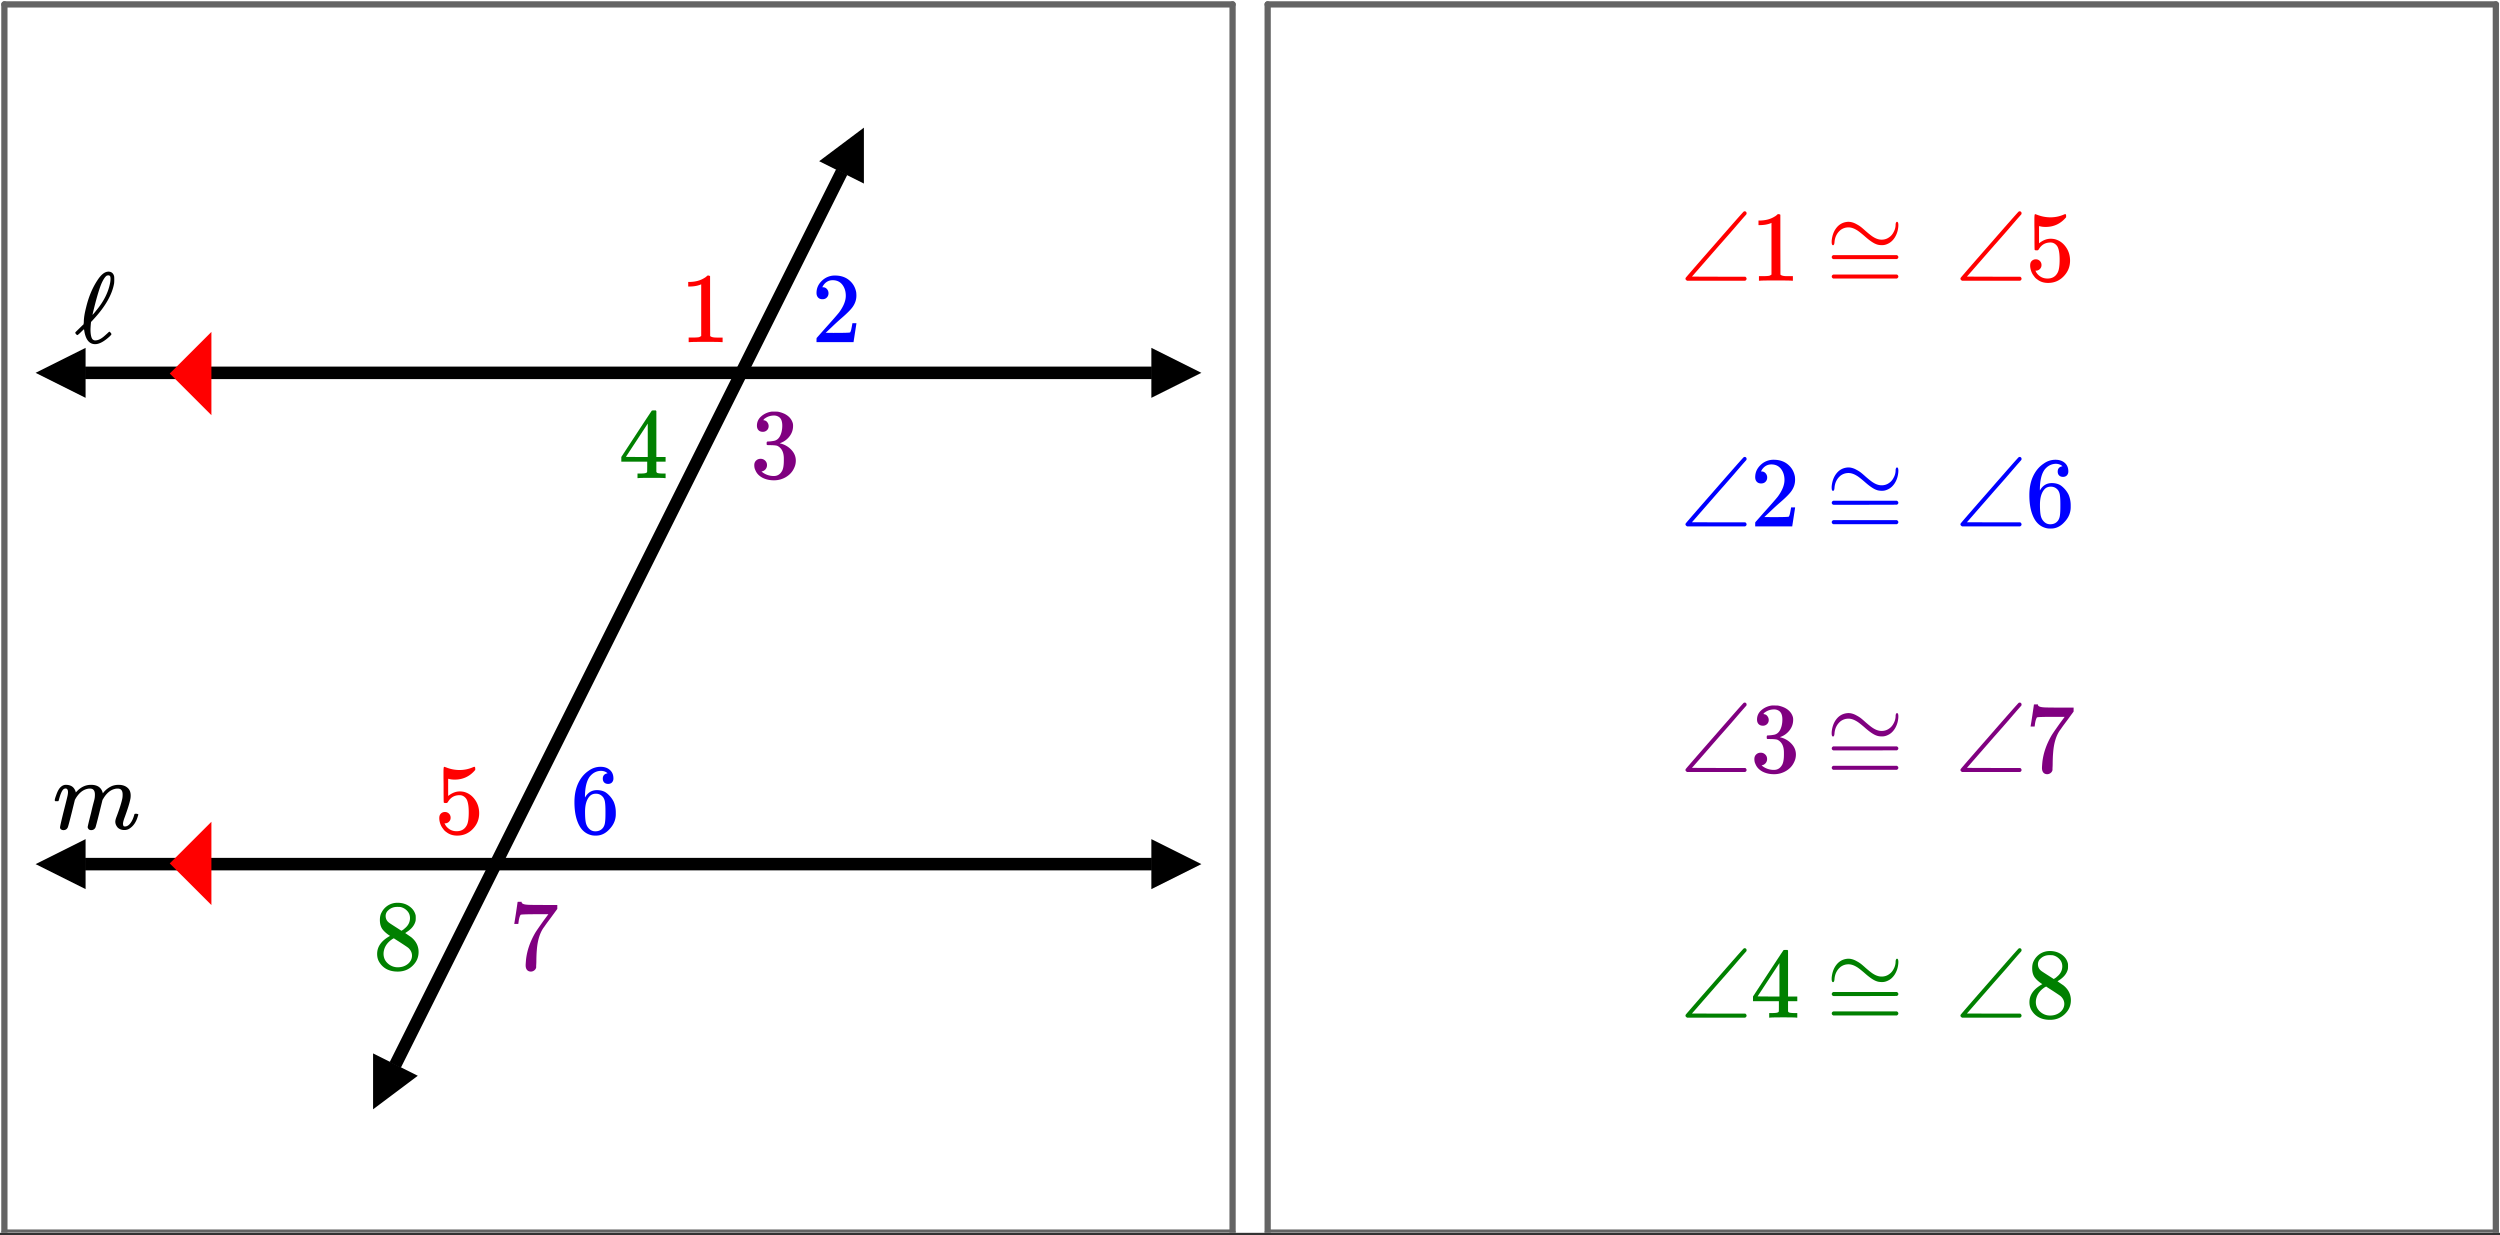
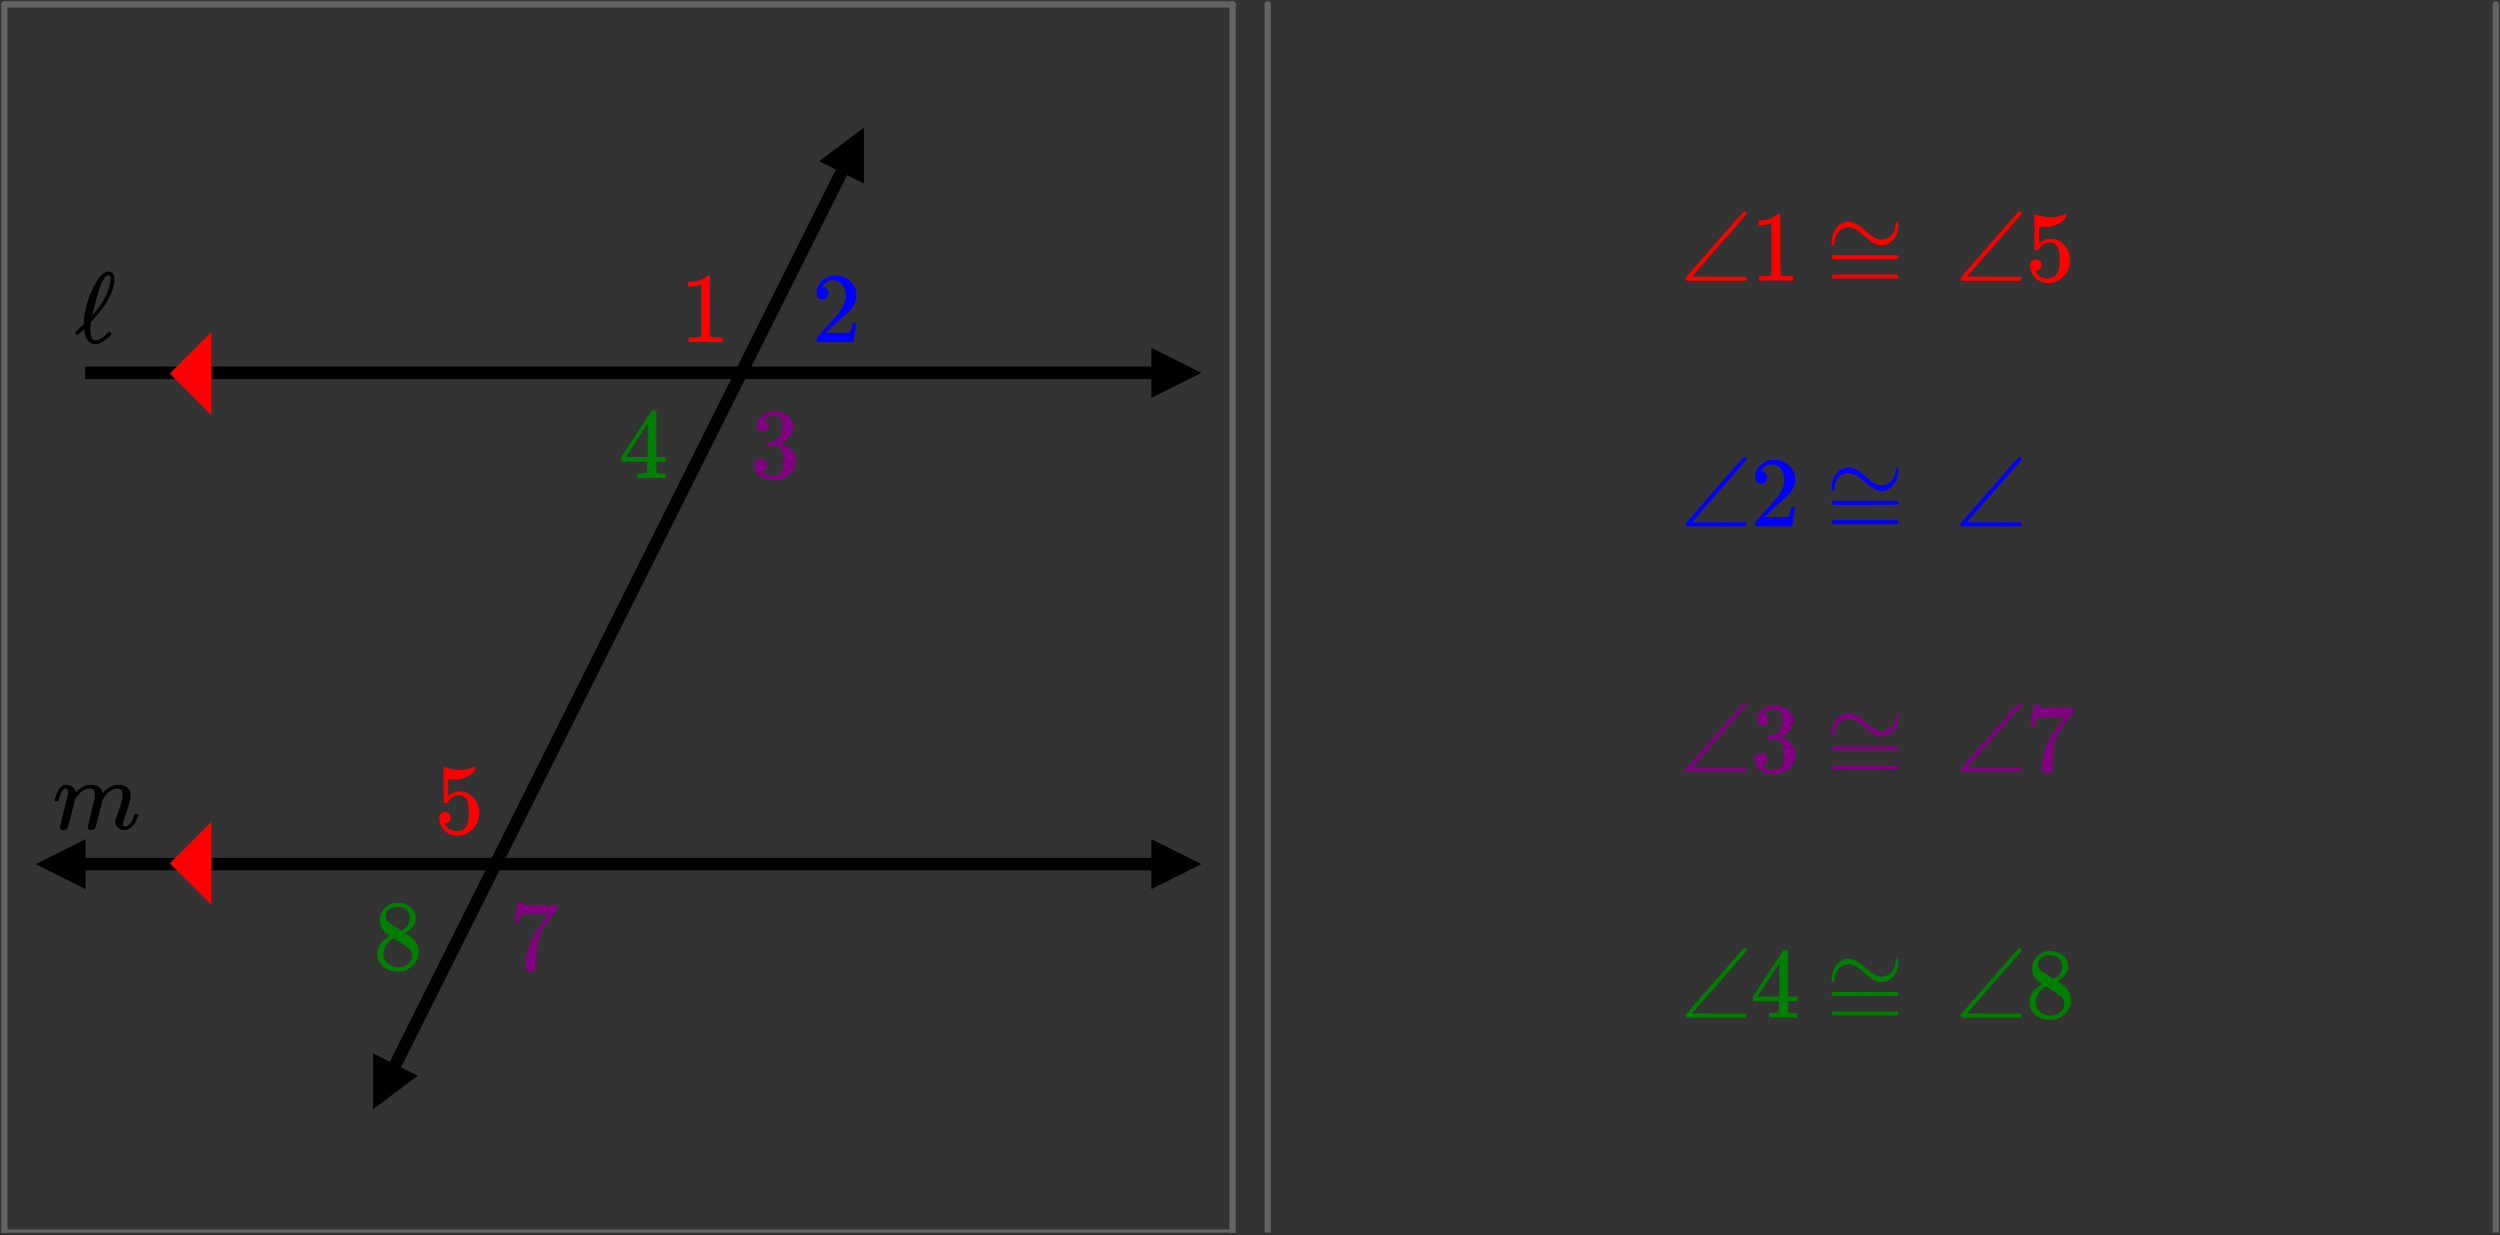
<svg xmlns="http://www.w3.org/2000/svg" xmlns:xlink="http://www.w3.org/1999/xlink" width="569.28" height="281.28" viewBox="0 0 426.96 210.96">
  <rect x="0" y="0" width="426.96" height="210.96" fill="#333333" stroke="none" />
  <defs>
    <symbol overflow="visible" id="q">
      <path d="M5.719-1.61c.113-.113.191-.171.234-.171.05 0 .117.058.203.172.094.105.14.187.14.25 0 .054-.093.171-.28.359-.97.898-1.805 1.344-2.5 1.344-1 0-1.621-.766-1.86-2.297a1.566 1.566 0 0 0-.047-.25c0-.008-.09.07-.265.234-.168.168-.344.34-.532.516-.187.168-.296.25-.328.25-.062 0-.152-.067-.265-.203-.063-.082-.094-.145-.094-.188 0-.05.023-.101.078-.156.063-.063.32-.316.781-.766l.563-.546v-.094c0-.008.004-.047.016-.11.007-.062.015-.113.015-.156 0-.656.129-1.488.39-2.5.427-1.8 1.079-3.36 1.954-4.672.55-.844 1.094-1.316 1.625-1.422.02 0 .05-.004.094-.015.039-.008.07-.016.093-.016.54 0 .88.262 1.016.781.02.086.031.274.031.563 0 .293-.011.515-.031.672-.336 1.906-1.48 3.922-3.438 6.047-.093.105-.199.218-.312.343-.117.118-.18.184-.188.204l-.03.265c-.044.5-.063.86-.063 1.078 0 .156.008.36.031.61.05.418.133.718.25.906a.613.613 0 0 0 .547.281c.437 0 .914-.219 1.437-.656.102-.082.348-.3.735-.656zm.422-9.218c0-.207-.028-.352-.079-.438-.054-.093-.164-.14-.328-.14-.023 0-.046.008-.078.015h-.078c-.273.106-.586.532-.937 1.282-.356.793-.782 2.187-1.282 4.187-.199.793-.296 1.215-.296 1.266 0 .011.039-.032.124-.125.083-.094.18-.207.297-.344.114-.145.211-.27.297-.375C5-6.988 5.758-8.516 6.062-10.078c.051-.25.079-.5.079-.75zm0 0" />
    </symbol>
    <symbol overflow="visible" id="s">
      <path d="M7.11 0c-.2-.031-1.106-.047-2.72-.047-1.593 0-2.492.016-2.687.047H1.5v-.781h.453c.656 0 1.082-.02 1.281-.063.082-.008.22-.078.407-.203v-8.828a.439.439 0 0 0-.141.063c-.523.199-1.11.304-1.766.312h-.312v-.781h.312c.957-.031 1.758-.25 2.407-.656.195-.102.367-.235.515-.391.032-.031.098-.047.203-.047.114 0 .211.04.297.11v5.093l.016 5.125c.176.18.547.266 1.11.266h1.015V0zm0 0" />
    </symbol>
    <symbol overflow="visible" id="t">
      <path d="M1.875-7.328c-.313 0-.563-.098-.75-.297-.18-.207-.266-.46-.266-.766 0-.812.305-1.507.922-2.093a3.128 3.128 0 0 1 2.235-.891c.976 0 1.785.266 2.421.797.645.531 1.047 1.226 1.204 2.078.02.2.03.387.03.563 0 .656-.198 1.277-.593 1.859-.324.48-.969 1.137-1.937 1.969a40.9 40.9 0 0 0-1.704 1.562l-1.015.953 1.297.016c1.789 0 2.742-.024 2.86-.078.038-.008.097-.13.171-.36.04-.125.117-.507.234-1.156v-.062h.688v.062L7.188-.047V0H.859v-.328c0-.227.008-.36.032-.39l1.437-1.626c1.238-1.375 2.035-2.285 2.39-2.734C5.478-6.11 5.86-7.055 5.86-7.922c0-.75-.199-1.379-.593-1.89-.399-.508-.946-.766-1.641-.766-.668 0-1.203.297-1.61.89a.992.992 0 0 1-.109.188.557.557 0 0 0-.047.11c0 .011.032.015.094.015.281 0 .508.105.688.313.175.199.265.437.265.718 0 .281-.094.524-.281.719-.188.2-.438.297-.75.297zm0 0" />
    </symbol>
    <symbol overflow="visible" id="u">
      <path d="M2.172-7.906c-.313 0-.559-.094-.735-.282-.18-.195-.265-.453-.265-.765 0-.645.254-1.188.766-1.625a3.376 3.376 0 0 1 1.78-.781h.266c.395 0 .645.007.75.015.375.063.754.184 1.141.36.75.375 1.223.914 1.422 1.609.031.117.047.266.047.453 0 .68-.211 1.281-.625 1.813a3.369 3.369 0 0 1-1.563 1.125c-.054.03-.054.054 0 .062a.8.8 0 0 0 .172.047 3.71 3.71 0 0 1 1.766 1.094c.476.523.718 1.12.718 1.797 0 .468-.109.918-.328 1.343-.273.586-.718 1.07-1.343 1.454a3.969 3.969 0 0 1-2.079.562c-.75 0-1.417-.156-2-.469-.574-.32-.964-.754-1.171-1.297-.118-.226-.172-.504-.172-.828 0-.32.101-.582.312-.781.207-.195.461-.297.766-.297.312 0 .57.106.781.313.207.199.313.453.313.765a1.07 1.07 0 0 1-.829 1.063l-.109.031a3.197 3.197 0 0 0 2.11.766c.625 0 1.097-.301 1.421-.907.188-.375.282-.945.282-1.718v-.344c0-1.082-.368-1.805-1.094-2.172-.168-.07-.512-.113-1.031-.125l-.72-.016-.046-.03c-.031-.032-.047-.118-.047-.266 0-.133.016-.22.047-.25.04-.04.07-.063.094-.063.32 0 .656-.031 1-.094.5-.062.879-.336 1.14-.828.258-.5.391-1.098.391-1.797 0-.738-.2-1.234-.594-1.484a1.464 1.464 0 0 0-.812-.235c-.563 0-1.063.153-1.5.454a1.068 1.068 0 0 0-.156.109.84.84 0 0 0-.126.156l-.062.063c.04.011.082.023.125.031a.787.787 0 0 1 .563.328c.156.2.234.422.234.672 0 .273-.094.5-.281.688a.977.977 0 0 1-.72.28zm0 0" />
    </symbol>
    <symbol overflow="visible" id="v">
      <path d="M7.89 0C7.735-.031 7-.047 5.689-.047 4.32-.047 3.563-.03 3.405 0H3.25v-.781h.531c.489-.008.785-.04.89-.094a.328.328 0 0 0 .22-.172c.007-.02.015-.328.015-.922v-.843H.484v-.797l2.579-3.938C4.8-10.19 5.68-11.52 5.703-11.53c.02-.02.14-.031.36-.031h.312l.094.109v7.844h1.578v.796H6.469v1.688a.286.286 0 0 0 .11.203c.093.086.413.133.968.14h.5V0zM5-3.61v-5.703L1.266-3.625l1.859.016zm0 0" />
    </symbol>
    <symbol overflow="visible" id="w">
      <path d="M1.828-3.656c.27 0 .5.094.688.281a.954.954 0 0 1 .28.703c0 .274-.1.5-.296.688a.899.899 0 0 1-.64.265h-.126l.063.078c.164.368.426.668.781.907.352.242.77.359 1.25.359.8 0 1.379-.344 1.735-1.031.218-.414.328-1.145.328-2.188 0-1.164-.153-1.953-.454-2.36-.304-.382-.667-.577-1.093-.577-.899 0-1.57.39-2.016 1.172a.466.466 0 0 1-.14.14c-.032.024-.11.032-.235.032-.2 0-.308-.036-.328-.11-.023-.039-.031-1.035-.031-2.984 0-.344-.008-.75-.016-1.219v-.89c0-.633.031-.954.094-.954.02-.02.039-.031.062-.031l.313.11c.738.292 1.5.437 2.281.437.8 0 1.57-.16 2.313-.485a.632.632 0 0 1 .218-.062c.094 0 .141.105.141.313v.218c-.918 1.106-2.086 1.656-3.5 1.656-.355 0-.672-.035-.953-.109l-.172-.031v2.937c.645-.52 1.313-.78 2-.78.219 0 .453.026.703.077.758.2 1.379.637 1.86 1.313.488.668.734 1.449.734 2.343 0 1.043-.367 1.938-1.094 2.688C5.86 0 4.968.375 3.906.375c-.719 0-1.328-.2-1.828-.594a1.927 1.927 0 0 1-.562-.562c-.344-.414-.559-.926-.641-1.531 0-.032-.008-.083-.016-.157v-.156c0-.32.086-.57.266-.75a.954.954 0 0 1 .703-.281zm0 0" />
    </symbol>
    <symbol overflow="visible" id="x">
-       <path d="M6.375-10.266c-.25-.25-.605-.39-1.063-.421-.804 0-1.468.34-2 1.015-.53.742-.796 1.89-.796 3.453l.015.078.14-.234c.458-.676 1.087-1.016 1.892-1.016.519 0 .976.106 1.375.313.28.168.554.402.828.703.27.305.488.625.656.969.238.554.36 1.156.36 1.812v.313c0 .261-.028.508-.079.734-.137.68-.492 1.309-1.062 1.89C6.148-.132 5.6.189 5 .314c-.18.039-.402.062-.672.062-.219 0-.418-.016-.594-.047C2.891.16 2.22-.297 1.72-1.047c-.668-1.05-1-2.484-1-4.297 0-1.226.21-2.3.64-3.218.438-.926 1.04-1.645 1.813-2.157a3.376 3.376 0 0 1 2-.656c.664 0 1.195.18 1.594.531.406.356.609.84.609 1.453a.972.972 0 0 1-.25.688c-.168.168-.387.25-.656.25-.274 0-.492-.078-.657-.235-.167-.164-.25-.39-.25-.671 0-.508.27-.813.813-.907zm-.75 4.094c-.324-.406-.734-.61-1.234-.61-.43 0-.774.134-1.032.391-.554.563-.828 1.465-.828 2.704 0 1.011.067 1.71.203 2.093.114.344.305.637.579.875.269.242.593.36.968.36.582 0 1.032-.211 1.344-.641.164-.238.27-.523.313-.86.05-.331.078-.812.078-1.437v-.547c0-.644-.028-1.133-.079-1.469a1.954 1.954 0 0 0-.312-.859zm0 0" />
-     </symbol>
+       </symbol>
    <symbol overflow="visible" id="y">
      <path d="M.938-7.828c.007-.02.109-.64.296-1.86l.266-1.828c0-.02.113-.03.344-.03h.343v.077c0 .106.083.2.25.281.176.086.477.137.907.157.426.023 1.383.031 2.875.031H8.28v.672L7.125-8.75c-.18.242-.375.508-.594.797-.21.293-.37.523-.484.687-.117.157-.184.25-.203.282-.594.918-.95 2.152-1.063 3.703-.043.469-.07 1.11-.078 1.922 0 .156-.008.32-.016.484a5.709 5.709 0 0 0-.015.39v.157a.847.847 0 0 1-.328.5.939.939 0 0 1-.563.203C3.5.375 3.273.281 3.11.094c-.156-.188-.234-.446-.234-.781 0-.165.02-.489.063-.97.164-1.538.695-3.081 1.593-4.624.227-.364.703-1.051 1.422-2.063l.797-1.078H5.156c-1.98 0-3.023.031-3.125.094-.043.023-.105.148-.187.375-.074.23-.133.5-.172.812-.024.188-.04.293-.047.313v.062H.937zm0 0" />
    </symbol>
    <symbol overflow="visible" id="z">
      <path d="M2.938-5.719c-.563-.363-.997-.742-1.297-1.14-.293-.407-.438-.93-.438-1.579 0-.488.086-.898.266-1.234.25-.508.613-.922 1.093-1.234a3.037 3.037 0 0 1 1.672-.469c.77 0 1.442.203 2.016.61.57.406.926.93 1.063 1.562.007.062.015.2.015.406 0 .25-.012.422-.031.516-.18.75-.7 1.398-1.563 1.937l-.203.14c.633.438.969.669 1 .688.852.688 1.282 1.54 1.282 2.547 0 .918-.344 1.703-1.032 2.36-.68.656-1.523.984-2.531.984-1.398 0-2.43-.508-3.094-1.531-.281-.414-.422-.91-.422-1.485 0-1.25.735-2.273 2.204-3.078zm3.406-3.047c0-.488-.164-.898-.485-1.234a2.177 2.177 0 0 0-1.156-.656 7.277 7.277 0 0 0-.562-.016c-.606 0-1.118.203-1.532.61a1.237 1.237 0 0 0-.421.937c0 .492.203.883.609 1.172.062.055.426.293 1.094.719l1 .64c.007-.008.082-.054.218-.14.133-.082.235-.16.297-.235.625-.488.938-1.086.938-1.797zM1.828-2.687c0 .68.242 1.234.734 1.671a2.471 2.471 0 0 0 1.704.657c.468 0 .89-.094 1.265-.282.383-.195.676-.453.875-.765a1.69 1.69 0 0 0 .282-.938c0-.488-.2-.922-.594-1.297-.094-.093-.57-.414-1.422-.968a34.57 34.57 0 0 0-.516-.329 14.432 14.432 0 0 0-.437-.28l-.125-.095-.219.11c-.71.46-1.18 1.027-1.406 1.703-.094.293-.14.563-.14.813zm0 0" />
    </symbol>
    <symbol overflow="visible" id="A">
      <path d="M1.219 0C1.03-.102.937-.219.937-.344c0-.02.008-.066.032-.14.113-.164 1.758-2.063 4.937-5.688 3.258-3.738 4.922-5.617 4.985-5.64a.456.456 0 0 1 .156-.047c.094 0 .172.03.234.093a.342.342 0 0 1 .094.25.351.351 0 0 1-.047.188l-.625.703c-.398.46-.984 1.14-1.765 2.047-.782.898-1.543 1.762-2.282 2.594l-4.61 5.28 4.548.016h4.562c.145.106.219.22.219.344 0 .149-.086.262-.25.344zm0 0" />
    </symbol>
    <symbol overflow="visible" id="B">
      <path d="M1.172-6.063c-.156 0-.234-.187-.234-.562 0-.125.003-.227.015-.313.094-.843.36-1.539.797-2.093.445-.563 1.008-.895 1.688-1 .113-.02.234-.031.359-.031.207 0 .383.023.531.062.29.063.586.184.89.36.313.167.555.324.735.468.188.149.453.375.797.688.613.53 1.055.875 1.328 1.03.477.294.942.438 1.39.438.5 0 .942-.144 1.329-.437.3-.207.55-.508.75-.906a2.57 2.57 0 0 0 .312-1.204c0-.132.02-.25.063-.343.05-.102.11-.156.172-.156.156 0 .234.187.234.562 0 .21-.023.43-.062.656a3.932 3.932 0 0 1-.594 1.531c-.305.45-.664.774-1.078.97-.344.179-.68.265-1 .265h-.125c-.324 0-.61-.047-.86-.14-.523-.177-1.214-.65-2.078-1.423-.617-.53-1.062-.875-1.343-1.03-.481-.29-.938-.438-1.375-.438-.5 0-.95.148-1.344.437-.625.512-.977 1.203-1.047 2.078-.024.356-.106.532-.25.532zM.953-4.03c0-.145.082-.258.25-.344h10.875c.164.094.25.21.25.344 0 .125-.078.234-.234.328l-5.438.015H1.234c-.187-.062-.28-.175-.28-.343zm0 3.312c0-.164.094-.281.281-.344h10.86c.008.012.035.032.078.063.039.031.066.059.078.078.02.012.035.04.047.078a.31.31 0 0 1 .031.125c0 .137-.086.25-.25.344H1.203C1.035-.457.953-.57.953-.719zm0 0" />
    </symbol>
    <symbol overflow="visible" id="r">
      <path d="M1.844.188a.678.678 0 0 1-.407-.126.391.391 0 0 1-.171-.343c0-.156.21-1.094.64-2.813.446-1.75.672-2.664.672-2.75.031-.164.047-.316.047-.453 0-.414-.14-.625-.422-.625a.641.641 0 0 0-.344.125c-.273.219-.543.852-.812 1.89 0 .012-.012.032-.031.063a.22.22 0 0 1-.032.063l-.015.015c-.012.012-.031.016-.063.016H.47c-.074-.063-.11-.113-.11-.156 0-.145.079-.426.235-.844.226-.664.476-1.129.75-1.39.281-.27.582-.407.906-.407.719 0 1.219.258 1.5.766.125.218.188.383.188.484 0 .024.007.031.03.031l.188-.187c.688-.727 1.489-1.094 2.407-1.094 1.101 0 1.769.469 2 1.406l.015.047.125-.172c.426-.5.914-.863 1.469-1.093.351-.125.71-.188 1.078-.188.625 0 1.125.156 1.5.469.383.305.578.75.578 1.344 0 .261-.023.476-.062.64-.106.586-.418 1.594-.938 3.032-.21.542-.312.945-.312 1.203.02.168.05.28.093.343.04.055.125.079.25.079.32 0 .618-.172.891-.516.281-.352.504-.82.672-1.406.031-.125.062-.196.094-.22.039-.019.132-.03.28-.03.22.03.333.078.345.14 0 .012-.028.094-.079.25C14.27-1.156 13.739-.41 12.97.016c-.211.101-.453.156-.735.156-.437 0-.808-.137-1.109-.406-.281-.32-.422-.66-.422-1.016 0-.219.082-.535.25-.953.5-1.332.817-2.348.953-3.047.031-.164.047-.379.047-.64 0-.676-.277-1.016-.828-1.016-.21 0-.36.015-.453.047-.793.168-1.469.73-2.031 1.687l-.125.203-.563 2.282c-.375 1.5-.59 2.308-.64 2.421-.149.301-.391.454-.735.454-.273 0-.453-.118-.547-.344l-.015-.047a.214.214 0 0 1-.032-.11c0-.124.192-.937.579-2.437.082-.363.171-.738.265-1.125.102-.395.188-.71.25-.953a3.555 3.555 0 0 0 .14-1.063c0-.675-.277-1.015-.827-1.015-.211 0-.36.015-.454.047-.792.168-1.468.73-2.03 1.687l-.11.203-.563 2.282c-.375 1.5-.593 2.308-.656 2.421-.148.301-.39.454-.734.454zm0 0" />
    </symbol>
    <clipPath id="a">
-       <path d="M0 0h426.96v210.504H0zm0 0" />
-     </clipPath>
+       </clipPath>
    <clipPath id="b">
      <path d="M196 59h9.176v8.945H196zm0 0" />
    </clipPath>
    <clipPath id="c">
-       <path d="M6 59h8.617v8.945H6zm0 0" />
-     </clipPath>
+       </clipPath>
    <clipPath id="d">
      <path d="M196 143h9.176v8.848H196zm0 0" />
    </clipPath>
    <clipPath id="e">
      <path d="M6 143h8.617v8.848H6zm0 0" />
    </clipPath>
    <clipPath id="f">
      <path d="M139 21h9v11h-9zm0 0" />
    </clipPath>
    <clipPath id="g">
      <path d="M151.36 23.71l-43.54 87.08-87.078-43.54 43.54-87.078zm0 0" />
    </clipPath>
    <clipPath id="h">
      <path d="M63 179h9v11h-9zm0 0" />
    </clipPath>
    <clipPath id="i">
      <path d="M71.352 183.723L27.812 270.8l-87.078-43.54 43.54-87.077zm0 0" />
    </clipPath>
    <clipPath id="j">
      <path d="M209 0h3v210.504h-3zm0 0" />
    </clipPath>
    <clipPath id="k">
      <path d="M0 209h212v1.504H0zm0 0" />
    </clipPath>
    <clipPath id="l">
      <path d="M0 0h2v210.504H0zm0 0" />
    </clipPath>
    <clipPath id="m">
-       <path d="M215 0h211.96v2H215zm0 0" />
-     </clipPath>
+       </clipPath>
    <clipPath id="n">
      <path d="M425 0h1.96v210.504H425zm0 0" />
    </clipPath>
    <clipPath id="o">
      <path d="M215 209h211.96v1.504H215zm0 0" />
    </clipPath>
    <clipPath id="p">
      <path d="M215 0h3v210.504h-3zm0 0" />
    </clipPath>
  </defs>
  <g clip-path="url(#a)" fill="#fff">
    <path d="M0 0h426.96v210.96H0z" />
    <path d="M0 0h426.96v210.96H0z" />
  </g>
  <path d="M196.719 63.676H14.53" fill="none" stroke-width="2.135" stroke="#000" />
  <g clip-path="url(#b)">
    <path d="M196.633 67.945l8.543-4.27-8.543-4.269zm0 0" />
  </g>
  <g clip-path="url(#c)">
    <path d="M14.617 67.945l-8.539-4.27 8.54-4.269zm0 0" />
  </g>
  <path d="M196.719 147.578H14.53" fill="none" stroke-width="2.135" stroke="#000" />
  <g clip-path="url(#d)">
    <path d="M196.633 151.848l8.543-4.27-8.543-4.27zm0 0" />
  </g>
  <g clip-path="url(#e)">
    <path d="M14.617 151.848l-8.539-4.27 8.54-4.27zm0 0" />
  </g>
  <path d="M143.758 29.363L67.496 181.891" fill="none" stroke-width="2.135" stroke="#000" />
  <g clip-path="url(#f)">
    <g clip-path="url(#g)">
      <path d="M147.54 31.348V21.8l-7.638 5.73zm0 0" />
    </g>
  </g>
  <g clip-path="url(#h)">
    <g clip-path="url(#i)">
      <path d="M71.352 183.723l-7.637 5.73v-9.55zm0 0" />
    </g>
  </g>
  <path d="M.75.75h209.754" fill="none" stroke-width="1.067" stroke-linecap="round" stroke="#646464" />
  <g clip-path="url(#j)">
    <path d="M210.504.75v209.754" fill="none" stroke-width="1.067" stroke-linecap="round" stroke="#646464" />
  </g>
  <g clip-path="url(#k)">
    <path d="M210.504 210.504H.75" fill="none" stroke-width="1.067" stroke-linecap="round" stroke="#646464" />
  </g>
  <g clip-path="url(#l)">
    <path d="M.75 210.504V.75" fill="none" stroke-width="1.067" stroke-linecap="round" stroke="#646464" />
  </g>
  <g clip-path="url(#m)">
    <path d="M216.496.75H426.25" fill="none" stroke-width="1.067" stroke-linecap="round" stroke="#646464" />
  </g>
  <g clip-path="url(#n)">
    <path d="M426.25.75v209.754" fill="none" stroke-width="1.067" stroke-linecap="round" stroke="#646464" />
  </g>
  <g clip-path="url(#o)">
-     <path d="M426.25 210.504H216.496" fill="none" stroke-width="1.067" stroke-linecap="round" stroke="#646464" />
-   </g>
+     </g>
  <g clip-path="url(#p)">
    <path d="M216.496 210.504V.75" fill="none" stroke-width="1.067" stroke-linecap="round" stroke="#646464" />
  </g>
  <path d="M36.105 56.684v14.222l-7.117-7.113zm0 0M36.105 140.348v14.222l-7.117-7.113zm0 0" fill="red" />
  <use xlink:href="#q" x="12.735" y="58.432" />
  <use xlink:href="#r" x="8.989" y="141.584" />
  <use xlink:href="#s" x="116.114" y="58.432" fill="red" />
  <use xlink:href="#t" x="138.588" y="58.432" fill="#00f" />
  <use xlink:href="#u" x="128.1" y="81.654" fill="purple" />
  <use xlink:href="#v" x="105.626" y="81.654" fill="green" />
  <use xlink:href="#w" x="74.163" y="142.333" fill="red" />
  <use xlink:href="#x" x="97.386" y="142.333" fill="#00f" />
  <use xlink:href="#y" x="86.898" y="165.556" fill="purple" />
  <use xlink:href="#z" x="63.675" y="165.556" fill="green" />
  <use xlink:href="#A" x="286.914" y="47.944" fill="red" />
  <use xlink:href="#s" x="298.9" y="47.944" fill="red" />
  <use xlink:href="#B" x="311.881" y="47.944" fill="red" />
  <use xlink:href="#A" x="333.875" y="47.944" fill="red" />
  <use xlink:href="#w" x="345.861" y="47.944" fill="red" />
  <use xlink:href="#A" x="286.914" y="89.895" fill="#00f" />
  <use xlink:href="#t" x="298.9" y="89.895" fill="#00f" />
  <use xlink:href="#B" x="311.881" y="89.895" fill="#00f" />
  <use xlink:href="#A" x="333.875" y="89.895" fill="#00f" />
  <use xlink:href="#x" x="345.861" y="89.895" fill="#00f" />
  <use xlink:href="#A" x="286.914" y="131.846" fill="purple" />
  <use xlink:href="#u" x="298.9" y="131.846" fill="purple" />
  <use xlink:href="#B" x="311.881" y="131.846" fill="purple" />
  <use xlink:href="#A" x="333.875" y="131.846" fill="purple" />
  <use xlink:href="#y" x="345.861" y="131.846" fill="purple" />
  <use xlink:href="#A" x="286.914" y="173.796" fill="green" />
  <use xlink:href="#v" x="298.9" y="173.796" fill="green" />
  <use xlink:href="#B" x="311.881" y="173.796" fill="green" />
  <use xlink:href="#A" x="333.875" y="173.796" fill="green" />
  <use xlink:href="#z" x="345.861" y="173.796" fill="green" />
</svg>